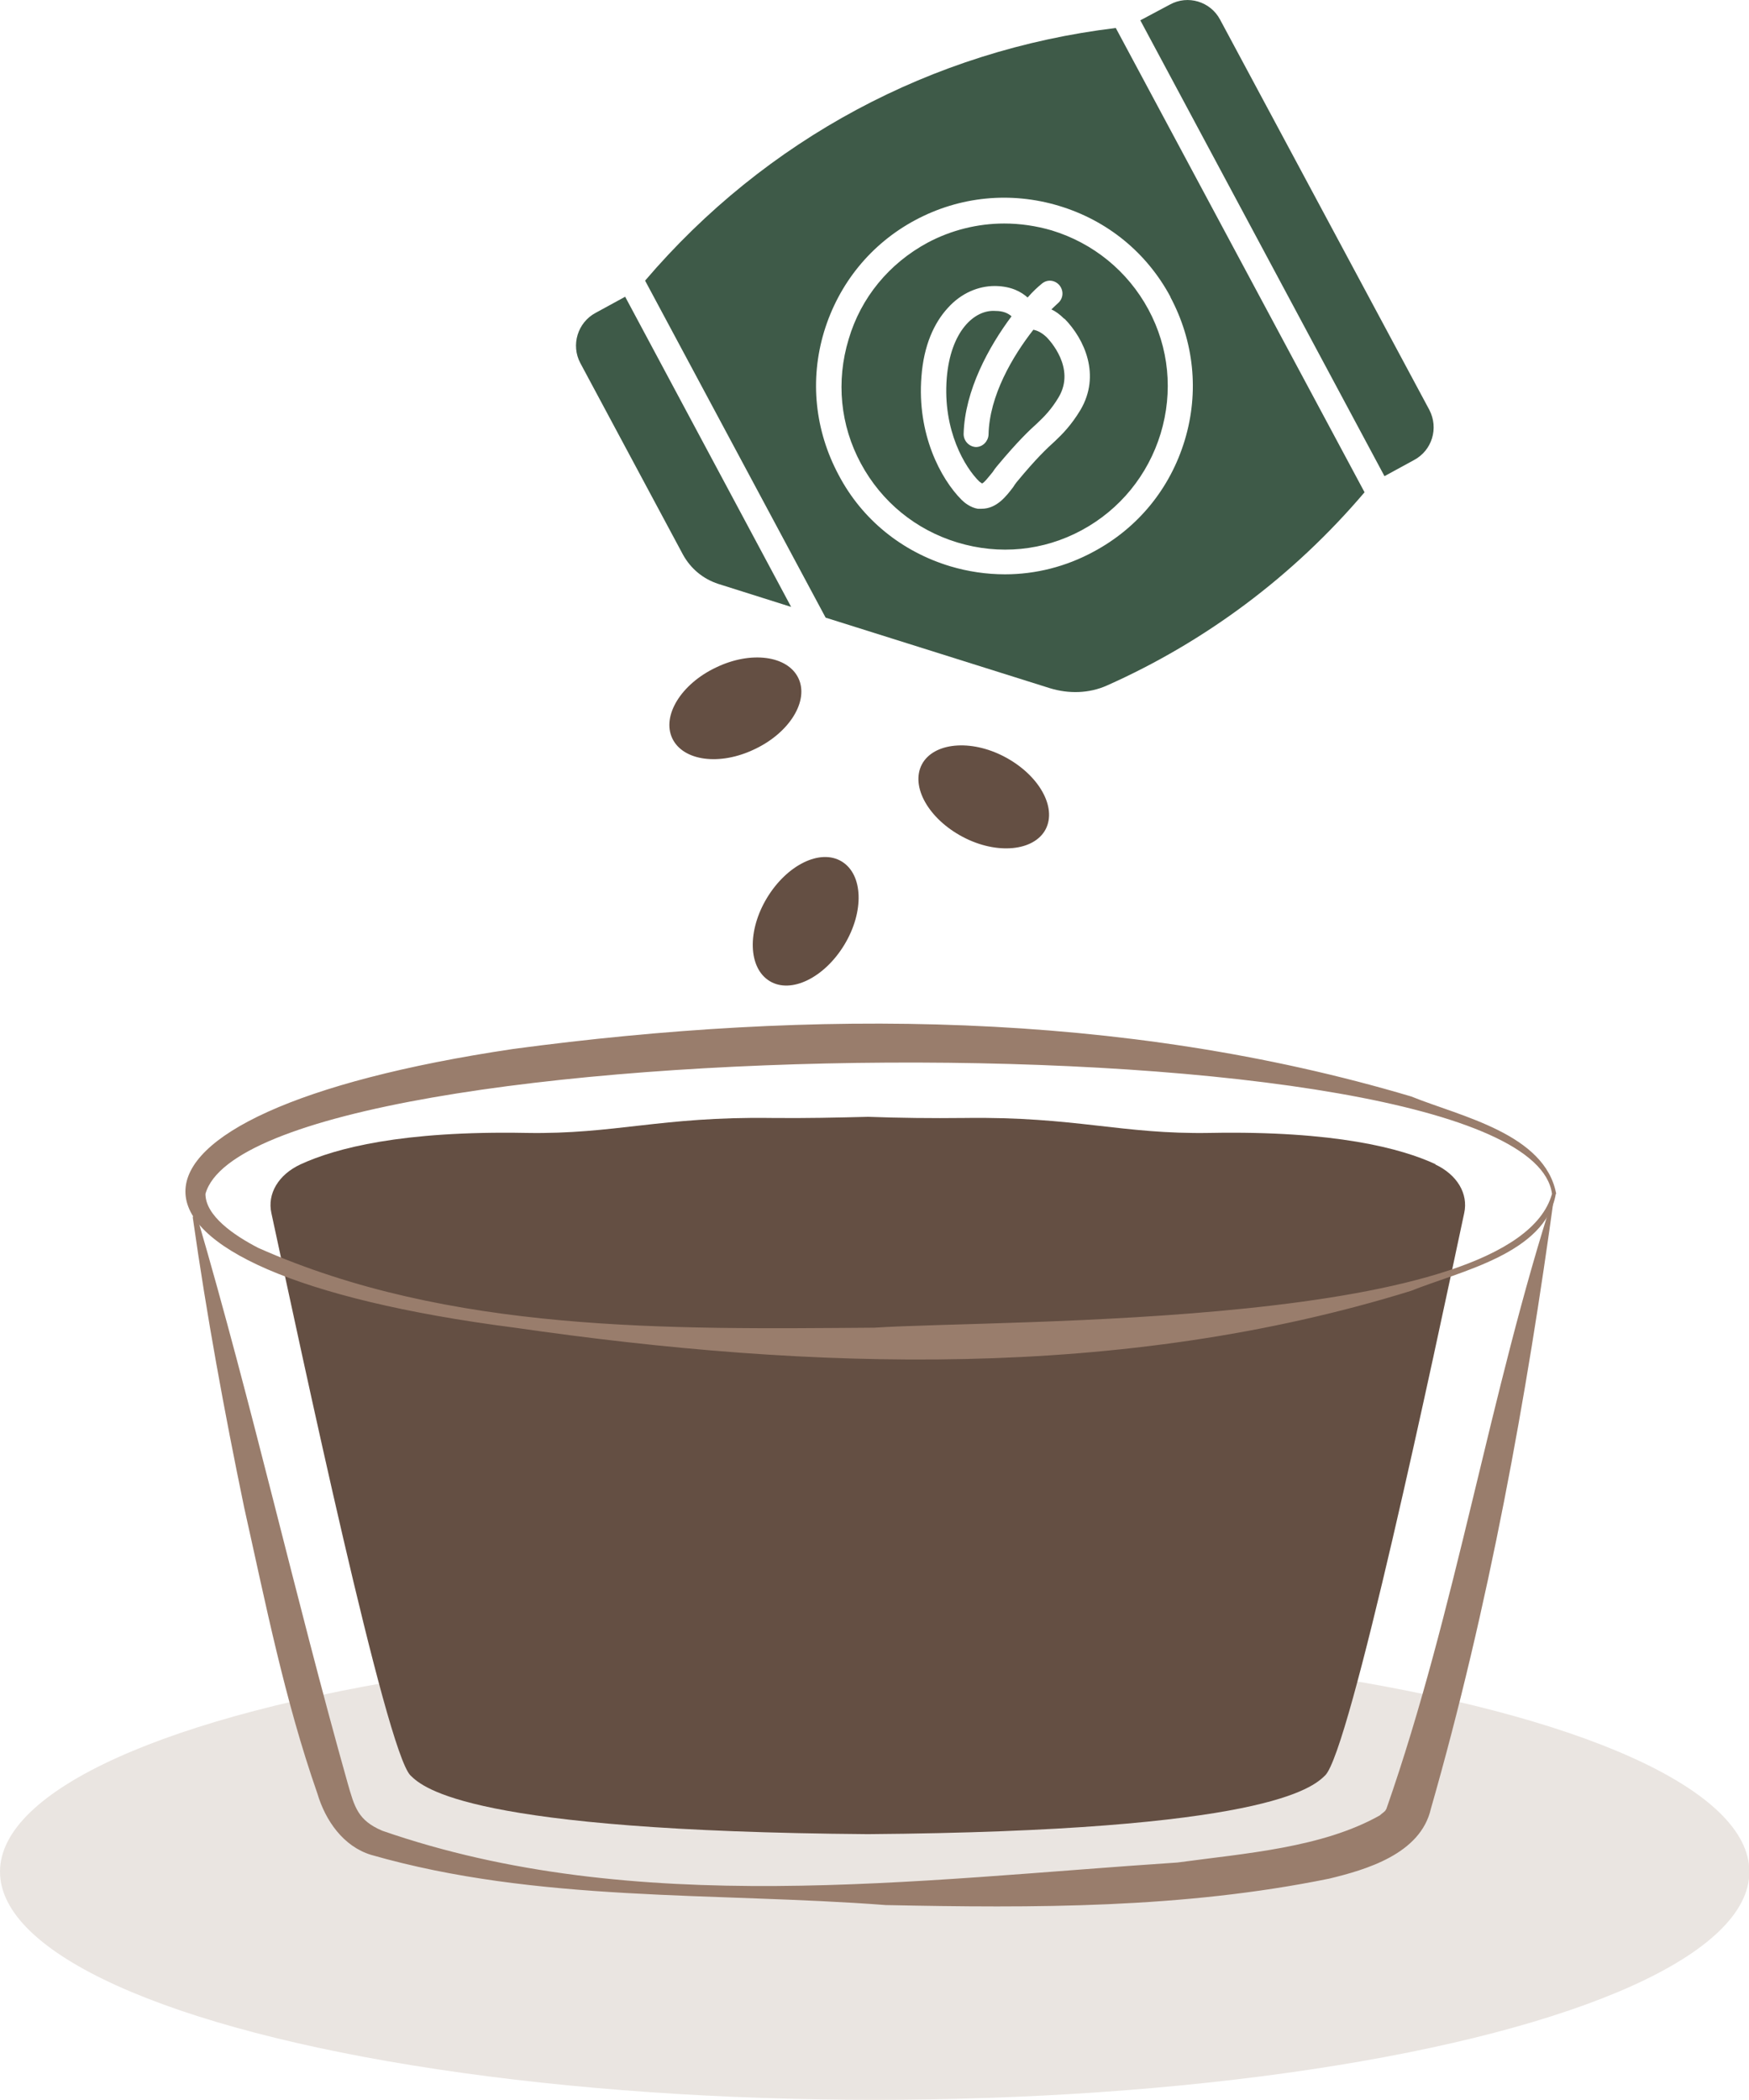
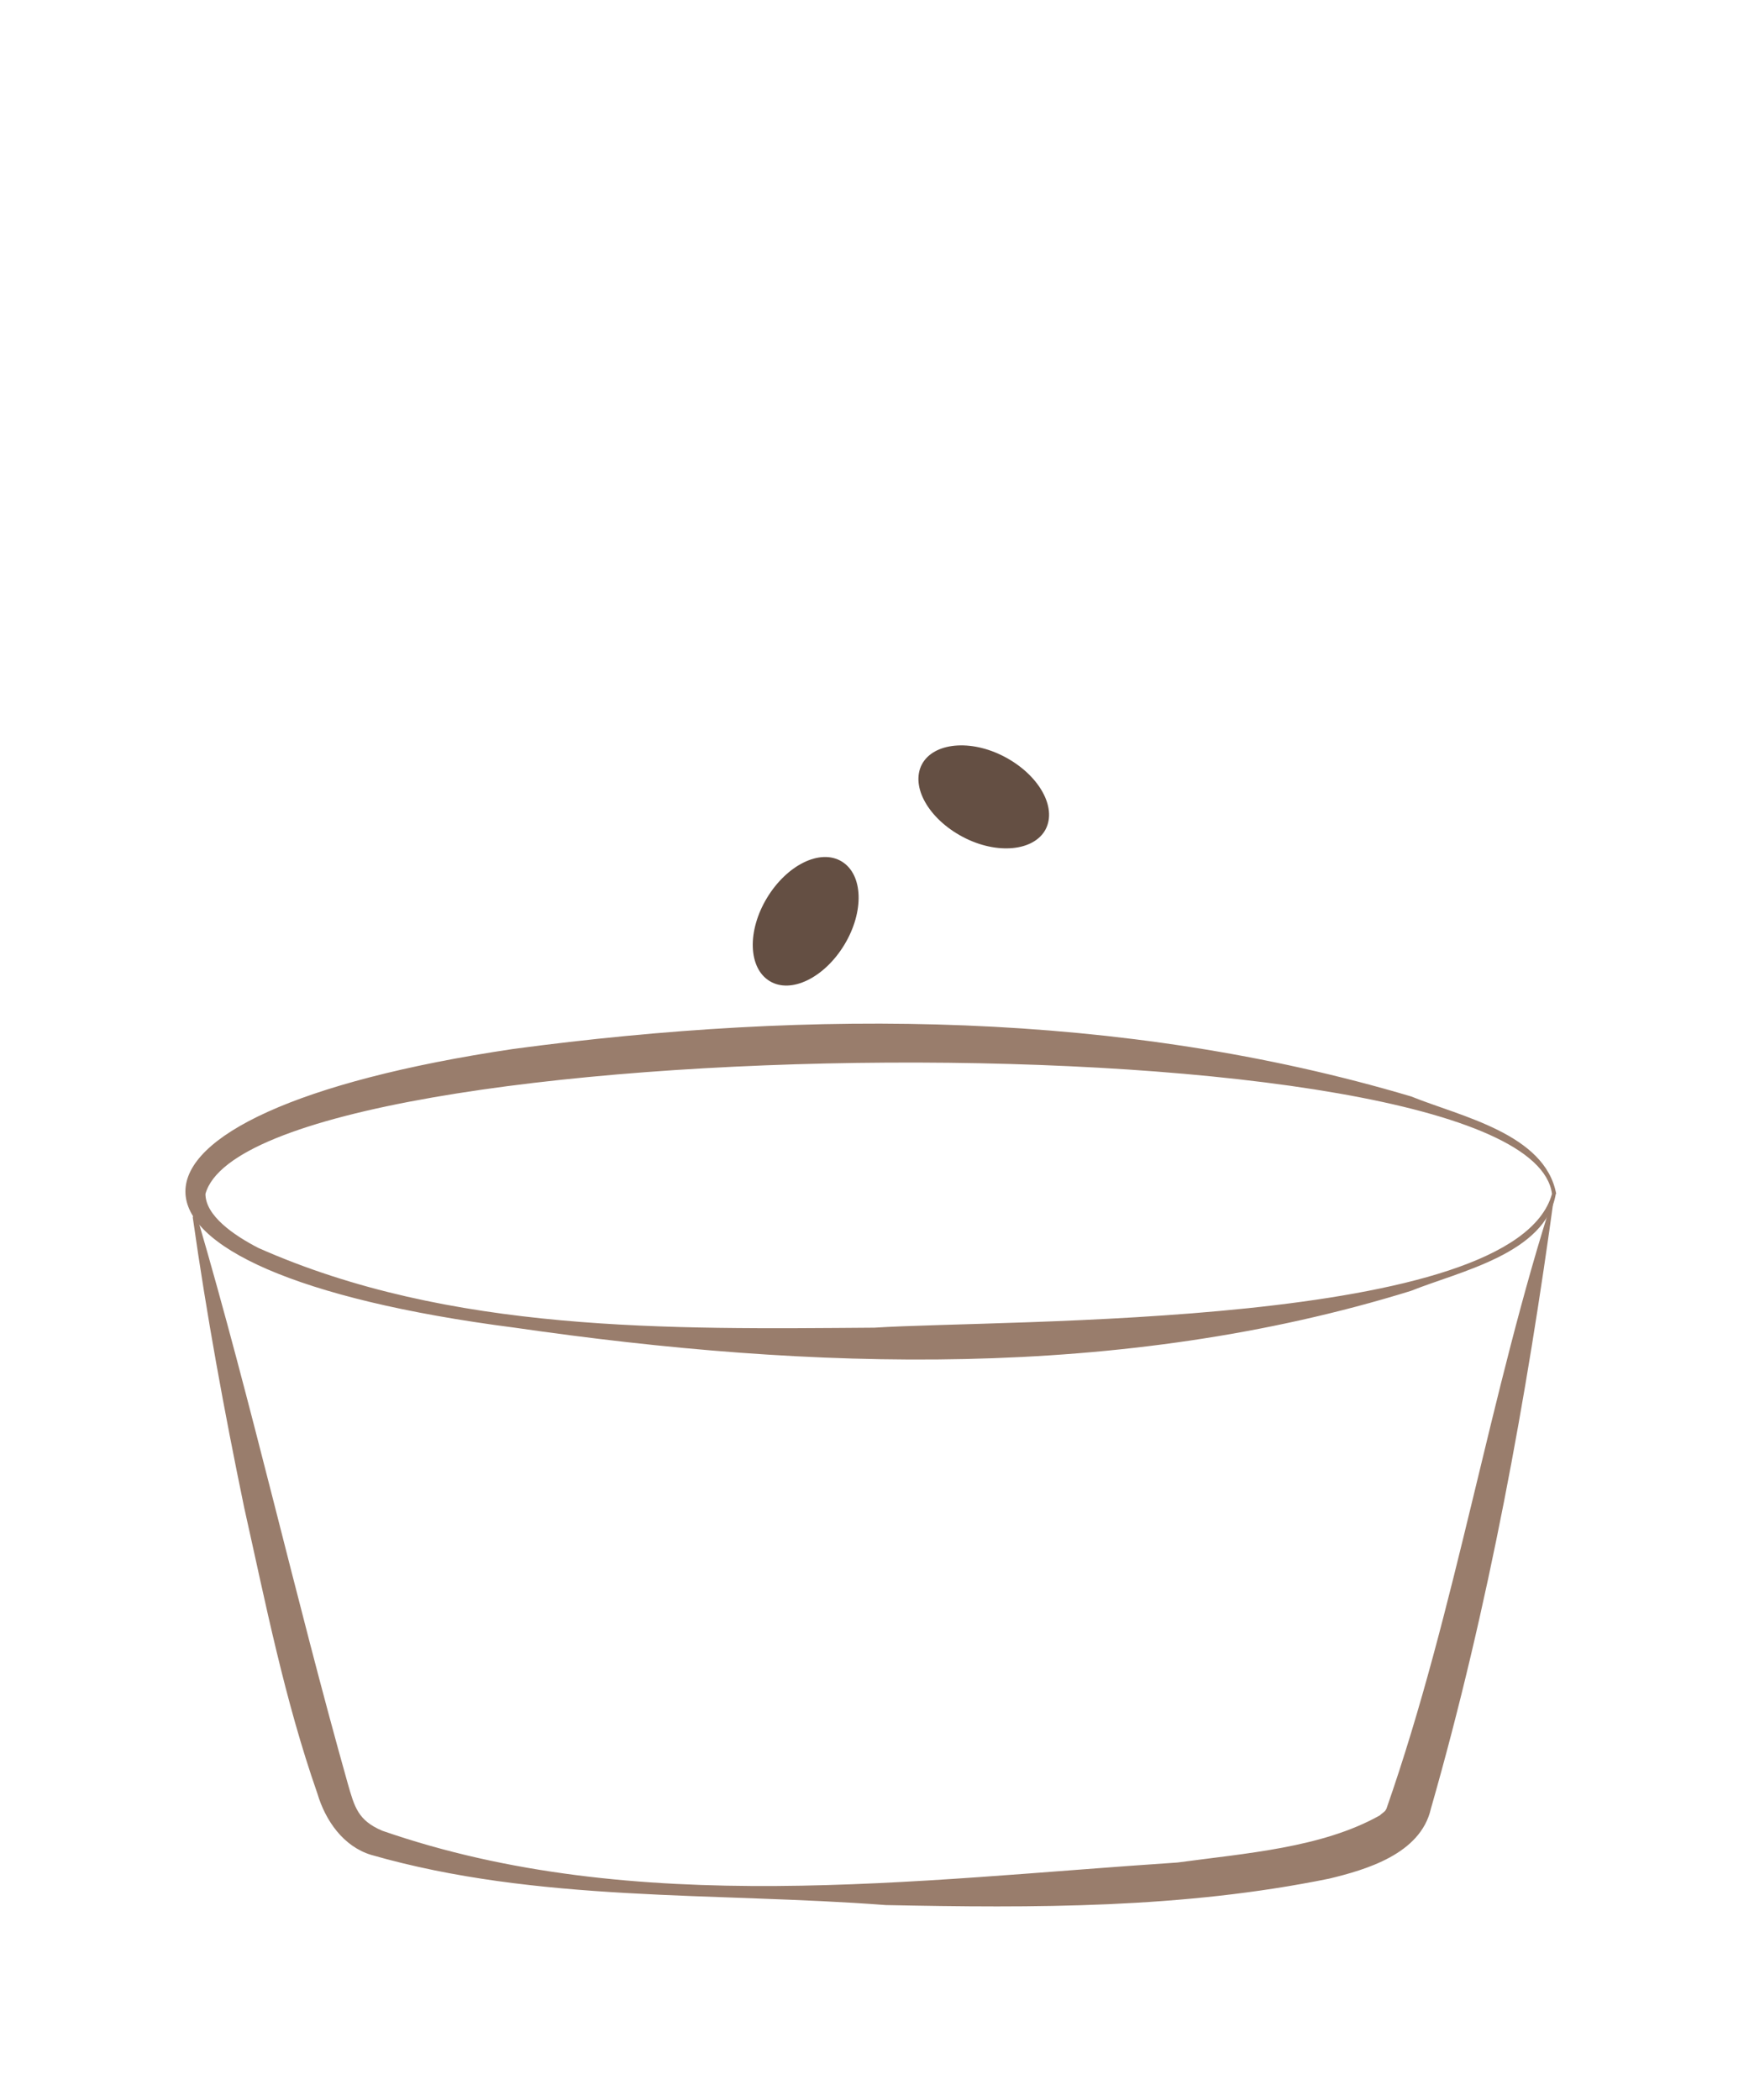
<svg xmlns="http://www.w3.org/2000/svg" id="Layer_2" viewBox="0 0 45.63 54.77">
  <defs>
    <style>
      .cls-1 {
        fill: #644f43;
      }

      .cls-2, .cls-3 {
        fill: #997d6c;
      }

      .cls-4 {
        fill: #3e5a48;
      }

      .cls-3 {
        opacity: .2;
      }
    </style>
  </defs>
  <g id="Ontwerp">
    <g>
-       <ellipse class="cls-3" cx="22.82" cy="48.82" rx="22.82" ry="5.95" />
-       <path class="cls-1" d="M37.46,30.37c-.9-.42-2.64-.88-5.89-.82-2.31.04-3.51-.43-6.4-.39-.87.01-1.71,0-2.52-.03-.8.02-1.65.04-2.52.03-2.89-.04-4.09.43-6.4.39-3.25-.06-4.98.4-5.89.82-.58.27-.87.77-.76,1.27.8,3.7,2.99,14.04,3.63,14.67.34.33,1.55,1.45,11.93,1.53,10.38-.08,11.6-1.21,11.93-1.53.65-.62,2.84-10.96,3.63-14.67.11-.5-.18-1-.76-1.27Z" />
      <path class="cls-2" d="M5.14,31.73c1.44,4.91,2.56,9.92,3.93,14.78.18.63.27.97.9,1.24,6.59,2.29,13.92,1.28,20.75.83,1.76-.24,3.77-.38,5.28-1.23.04-.04.09-.07.13-.11.06-.07-.02.03.04-.06,1.82-5.2,2.69-10.85,4.39-16.08-.73,5.35-1.72,10.81-3.23,16.08-.27,1.18-1.7,1.59-2.65,1.82-3.82.78-7.7.77-11.57.69-4.48-.34-9.08-.06-13.43-1.31-.72-.22-1.19-.89-1.4-1.6-.86-2.46-1.35-4.96-1.91-7.46-.52-2.51-.98-5.02-1.34-7.56-.01-.06.08-.08.1-.02h0Z" />
      <path class="cls-2" d="M40.59,31.14c-.27,1.56-2.51,2.02-3.78,2.53-7.56,2.34-15.64,2.08-23.38.96-11.49-1.48-11.41-5.58-.04-7.27,7.78-1.04,15.86-1.01,23.43,1.24,1.28.52,3.49.97,3.78,2.54h0ZM40.49,31.14c-.62-4.76-33.91-4.37-35.13,0,0,.57.74,1.08,1.38,1.41,5,2.22,10.7,2.12,16.07,2.08,3.39-.22,16.7.03,17.68-3.49h0Z" />
    </g>
    <g>
-       <path class="cls-4" d="M27.3,8.79c.08.08.77.81.32,1.57-.19.32-.38.51-.56.68-.2.18-.5.46-1.05,1.12-.04.05-.08.1-.11.15-.09.11-.23.29-.28.3,0,0-.03-.02-.07-.05-.37-.36-.96-1.33-.85-2.7.1-1.22.72-1.79,1.27-1.75.2,0,.33.06.42.14-.59.79-1.22,1.93-1.25,3.07,0,.18.14.33.32.34h0c.18,0,.32-.15.33-.32.02-1.02.63-2.05,1.17-2.74.09.02.2.06.34.19ZM20.64,15.83l-1.9-.6c-.4-.13-.72-.4-.92-.76l-2.68-5c-.25-.47-.07-1.06.4-1.31l.77-.42,4.33,8.09ZM30.28,11.31c-.33,1.08-1.06,1.98-2.06,2.52-1,.54-2.15.65-3.24.32-1.09-.33-1.98-1.06-2.52-2.06-.54-1-.65-2.15-.32-3.24.32-1.09,1.06-1.98,2.06-2.52.62-.33,1.31-.5,2-.5.41,0,.83.06,1.24.18,1.08.33,1.98,1.06,2.52,2.06.54,1,.65,2.15.32,3.24ZM27.77,8.32c-.12-.12-.23-.2-.34-.25.07-.07.13-.12.17-.16.14-.12.16-.32.04-.47-.12-.14-.32-.16-.46-.04-.11.09-.23.2-.37.36-.17-.15-.42-.29-.83-.3h-.03c-.42,0-.87.18-1.22.57-.36.39-.63.98-.69,1.79-.12,1.5.5,2.67,1.05,3.22.07.07.23.2.42.23.03,0,.07,0,.1,0,.4,0,.65-.34.82-.56.03-.05.06-.09.09-.13.52-.63.79-.88,1.01-1.08.18-.17.42-.41.66-.81.53-.9.11-1.84-.42-2.38ZM30.28,11.31c-.33,1.08-1.06,1.98-2.06,2.52-1,.54-2.15.65-3.24.32-1.09-.33-1.98-1.06-2.52-2.06-.54-1-.65-2.15-.32-3.24.32-1.09,1.06-1.98,2.06-2.52.62-.33,1.31-.5,2-.5.41,0,.83.06,1.24.18,1.08.33,1.98,1.06,2.52,2.06.54,1,.65,2.15.32,3.24ZM27.77,8.32c-.12-.12-.23-.2-.34-.25.07-.07.13-.12.17-.16.14-.12.16-.32.04-.47-.12-.14-.32-.16-.46-.04-.11.09-.23.2-.37.36-.17-.15-.42-.29-.83-.3h-.03c-.42,0-.87.18-1.22.57-.36.39-.63.98-.69,1.79-.12,1.5.5,2.67,1.05,3.22.07.07.23.2.42.23.03,0,.07,0,.1,0,.4,0,.65-.34.82-.56.03-.05.06-.09.09-.13.52-.63.79-.88,1.01-1.08.18-.17.42-.41.66-.81.53-.9.11-1.84-.42-2.38ZM30.28,11.31c-.33,1.08-1.06,1.98-2.06,2.52-1,.54-2.15.65-3.24.32-1.09-.33-1.98-1.06-2.52-2.06-.54-1-.65-2.15-.32-3.24.32-1.09,1.06-1.98,2.06-2.52.62-.33,1.31-.5,2-.5.41,0,.83.06,1.24.18,1.08.33,1.98,1.06,2.52,2.06.54,1,.65,2.15.32,3.24ZM27.77,8.32c-.12-.12-.23-.2-.34-.25.07-.07.13-.12.17-.16.14-.12.16-.32.04-.47-.12-.14-.32-.16-.46-.04-.11.09-.23.2-.37.36-.17-.15-.42-.29-.83-.3h-.03c-.42,0-.87.18-1.22.57-.36.39-.63.98-.69,1.79-.12,1.5.5,2.67,1.05,3.22.07.07.23.2.42.23.03,0,.07,0,.1,0,.4,0,.65-.34.82-.56.03-.05.06-.09.09-.13.52-.63.79-.88,1.01-1.08.18-.17.42-.41.66-.81.53-.9.11-1.84-.42-2.38ZM30.28,11.31c-.33,1.08-1.06,1.98-2.06,2.52-1,.54-2.15.65-3.24.32-1.09-.33-1.98-1.06-2.52-2.06-.54-1-.65-2.15-.32-3.24.32-1.09,1.06-1.98,2.06-2.52.62-.33,1.31-.5,2-.5.41,0,.83.06,1.24.18,1.08.33,1.98,1.06,2.52,2.06.54,1,.65,2.15.32,3.24ZM27.77,8.32c-.12-.12-.23-.2-.34-.25.07-.07.13-.12.17-.16.14-.12.16-.32.04-.47-.12-.14-.32-.16-.46-.04-.11.09-.23.2-.37.36-.17-.15-.42-.29-.83-.3h-.03c-.42,0-.87.18-1.22.57-.36.39-.63.98-.69,1.79-.12,1.5.5,2.67,1.05,3.22.07.07.23.2.42.23.03,0,.07,0,.1,0,.4,0,.65-.34.82-.56.03-.05.06-.09.09-.13.52-.63.79-.88,1.01-1.08.18-.17.42-.41.66-.81.53-.9.11-1.84-.42-2.38ZM35.6,12.84c-1.86,2.19-4.16,3.9-6.72,5.04-.47.21-1,.22-1.49.07l-5.85-1.84h0l-4.71-8.79c3.14-3.68,7.48-6.01,12.28-6.59l6.49,12.11ZM30.54,7.75c-.62-1.16-1.65-2-2.91-2.38-1.26-.38-2.59-.25-3.75.37-1.16.62-2,1.66-2.38,2.91-.38,1.26-.24,2.58.38,3.74.61,1.16,1.65,2,2.91,2.38.47.14.95.21,1.43.21.8,0,1.59-.2,2.31-.59,1.16-.62,2-1.65,2.38-2.91.38-1.26.24-2.58-.38-3.74ZM29.96,8.07c.54,1,.65,2.15.32,3.24-.33,1.08-1.06,1.98-2.06,2.52-1,.54-2.15.65-3.24.32-1.09-.33-1.98-1.06-2.52-2.06-.54-1-.65-2.15-.32-3.24.32-1.09,1.06-1.98,2.06-2.52.62-.33,1.31-.5,2-.5.41,0,.83.06,1.24.18,1.08.33,1.98,1.06,2.52,2.06ZM27.77,8.32c-.12-.12-.23-.2-.34-.25.07-.07.13-.12.17-.16.14-.12.16-.32.04-.47-.12-.14-.32-.16-.46-.04-.11.09-.23.2-.37.36-.17-.15-.42-.29-.83-.3h-.03c-.42,0-.87.18-1.22.57-.36.39-.63.98-.69,1.79-.12,1.5.5,2.67,1.05,3.22.07.07.23.2.42.23.03,0,.07,0,.1,0,.4,0,.65-.34.82-.56.03-.05.06-.09.09-.13.52-.63.79-.88,1.01-1.08.18-.17.42-.41.66-.81.53-.9.11-1.84-.42-2.38ZM36.89,12l-.77.42L29.75.53l.77-.41c.47-.26,1.06-.08,1.31.39l5.46,10.18c.25.48.07,1.06-.4,1.31ZM30.28,11.31c-.33,1.08-1.06,1.98-2.06,2.52-1,.54-2.15.65-3.24.32-1.09-.33-1.98-1.06-2.52-2.06-.54-1-.65-2.15-.32-3.24.32-1.09,1.06-1.98,2.06-2.52.62-.33,1.31-.5,2-.5.41,0,.83.06,1.24.18,1.08.33,1.98,1.06,2.52,2.06.54,1,.65,2.15.32,3.24ZM27.77,8.32c-.12-.12-.23-.2-.34-.25.07-.07.13-.12.17-.16.14-.12.16-.32.04-.47-.12-.14-.32-.16-.46-.04-.11.09-.23.2-.37.36-.17-.15-.42-.29-.83-.3h-.03c-.42,0-.87.18-1.22.57-.36.39-.63.98-.69,1.79-.12,1.5.5,2.67,1.05,3.22.07.07.23.2.42.23.03,0,.07,0,.1,0,.4,0,.65-.34.82-.56.03-.05.06-.09.09-.13.52-.63.79-.88,1.01-1.08.18-.17.42-.41.66-.81.53-.9.11-1.84-.42-2.38ZM30.28,11.31c-.33,1.08-1.06,1.98-2.06,2.52-1,.54-2.15.65-3.24.32-1.09-.33-1.98-1.06-2.52-2.06-.54-1-.65-2.15-.32-3.24.32-1.09,1.06-1.98,2.06-2.52.62-.33,1.31-.5,2-.5.41,0,.83.06,1.24.18,1.08.33,1.98,1.06,2.52,2.06.54,1,.65,2.15.32,3.24ZM27.77,8.32c-.12-.12-.23-.2-.34-.25.07-.07.13-.12.17-.16.14-.12.16-.32.04-.47-.12-.14-.32-.16-.46-.04-.11.09-.23.2-.37.36-.17-.15-.42-.29-.83-.3h-.03c-.42,0-.87.18-1.22.57-.36.39-.63.98-.69,1.79-.12,1.5.5,2.67,1.05,3.22.07.07.23.2.42.23.03,0,.07,0,.1,0,.4,0,.65-.34.82-.56.03-.05.06-.09.09-.13.52-.63.79-.88,1.01-1.08.18-.17.42-.41.66-.81.53-.9.11-1.84-.42-2.38ZM30.28,11.31c-.33,1.08-1.06,1.98-2.06,2.52-1,.54-2.15.65-3.24.32-1.09-.33-1.98-1.06-2.52-2.06-.54-1-.65-2.15-.32-3.24.32-1.09,1.06-1.98,2.06-2.52.62-.33,1.31-.5,2-.5.41,0,.83.06,1.24.18,1.08.33,1.98,1.06,2.52,2.06.54,1,.65,2.15.32,3.24ZM27.77,8.32c-.12-.12-.23-.2-.34-.25.07-.07.13-.12.17-.16.14-.12.16-.32.04-.47-.12-.14-.32-.16-.46-.04-.11.09-.23.2-.37.36-.17-.15-.42-.29-.83-.3h-.03c-.42,0-.87.18-1.22.57-.36.39-.63.98-.69,1.79-.12,1.5.5,2.67,1.05,3.22.07.07.23.2.42.23.03,0,.07,0,.1,0,.4,0,.65-.34.82-.56.03-.05.06-.09.09-.13.52-.63.79-.88,1.01-1.08.18-.17.42-.41.66-.81.53-.9.11-1.84-.42-2.38ZM30.28,11.31c-.33,1.08-1.06,1.98-2.06,2.52-1,.54-2.15.65-3.24.32-1.09-.33-1.98-1.06-2.52-2.06-.54-1-.65-2.15-.32-3.24.32-1.09,1.06-1.98,2.06-2.52.62-.33,1.31-.5,2-.5.41,0,.83.06,1.24.18,1.08.33,1.98,1.06,2.52,2.06.54,1,.65,2.15.32,3.24ZM27.77,8.32c-.12-.12-.23-.2-.34-.25.07-.07.13-.12.17-.16.14-.12.16-.32.04-.47-.12-.14-.32-.16-.46-.04-.11.09-.23.2-.37.36-.17-.15-.42-.29-.83-.3h-.03c-.42,0-.87.18-1.22.57-.36.39-.63.98-.69,1.79-.12,1.5.5,2.67,1.05,3.22.07.07.23.2.42.23.03,0,.07,0,.1,0,.4,0,.65-.34.82-.56.03-.05.06-.09.09-.13.52-.63.79-.88,1.01-1.08.18-.17.42-.41.66-.81.53-.9.11-1.84-.42-2.38Z" />
      <path class="cls-1" d="M20.08,25.59c.56.34,1.43-.09,1.95-.95.52-.86.49-1.83-.07-2.17-.56-.34-1.43.09-1.95.95-.52.86-.49,1.83.07,2.17Z" />
-       <path class="cls-1" d="M20.83,17.69c-.28-.59-1.24-.72-2.15-.28-.91.43-1.42,1.26-1.14,1.85.28.59,1.24.72,2.15.28.91-.43,1.42-1.26,1.14-1.85Z" />
      <path class="cls-1" d="M27.28,21.63c.3-.58-.18-1.42-1.07-1.89-.89-.47-1.86-.37-2.16.2-.3.58.18,1.42,1.07,1.89.89.47,1.86.37,2.16-.2Z" />
    </g>
  </g>
</svg>